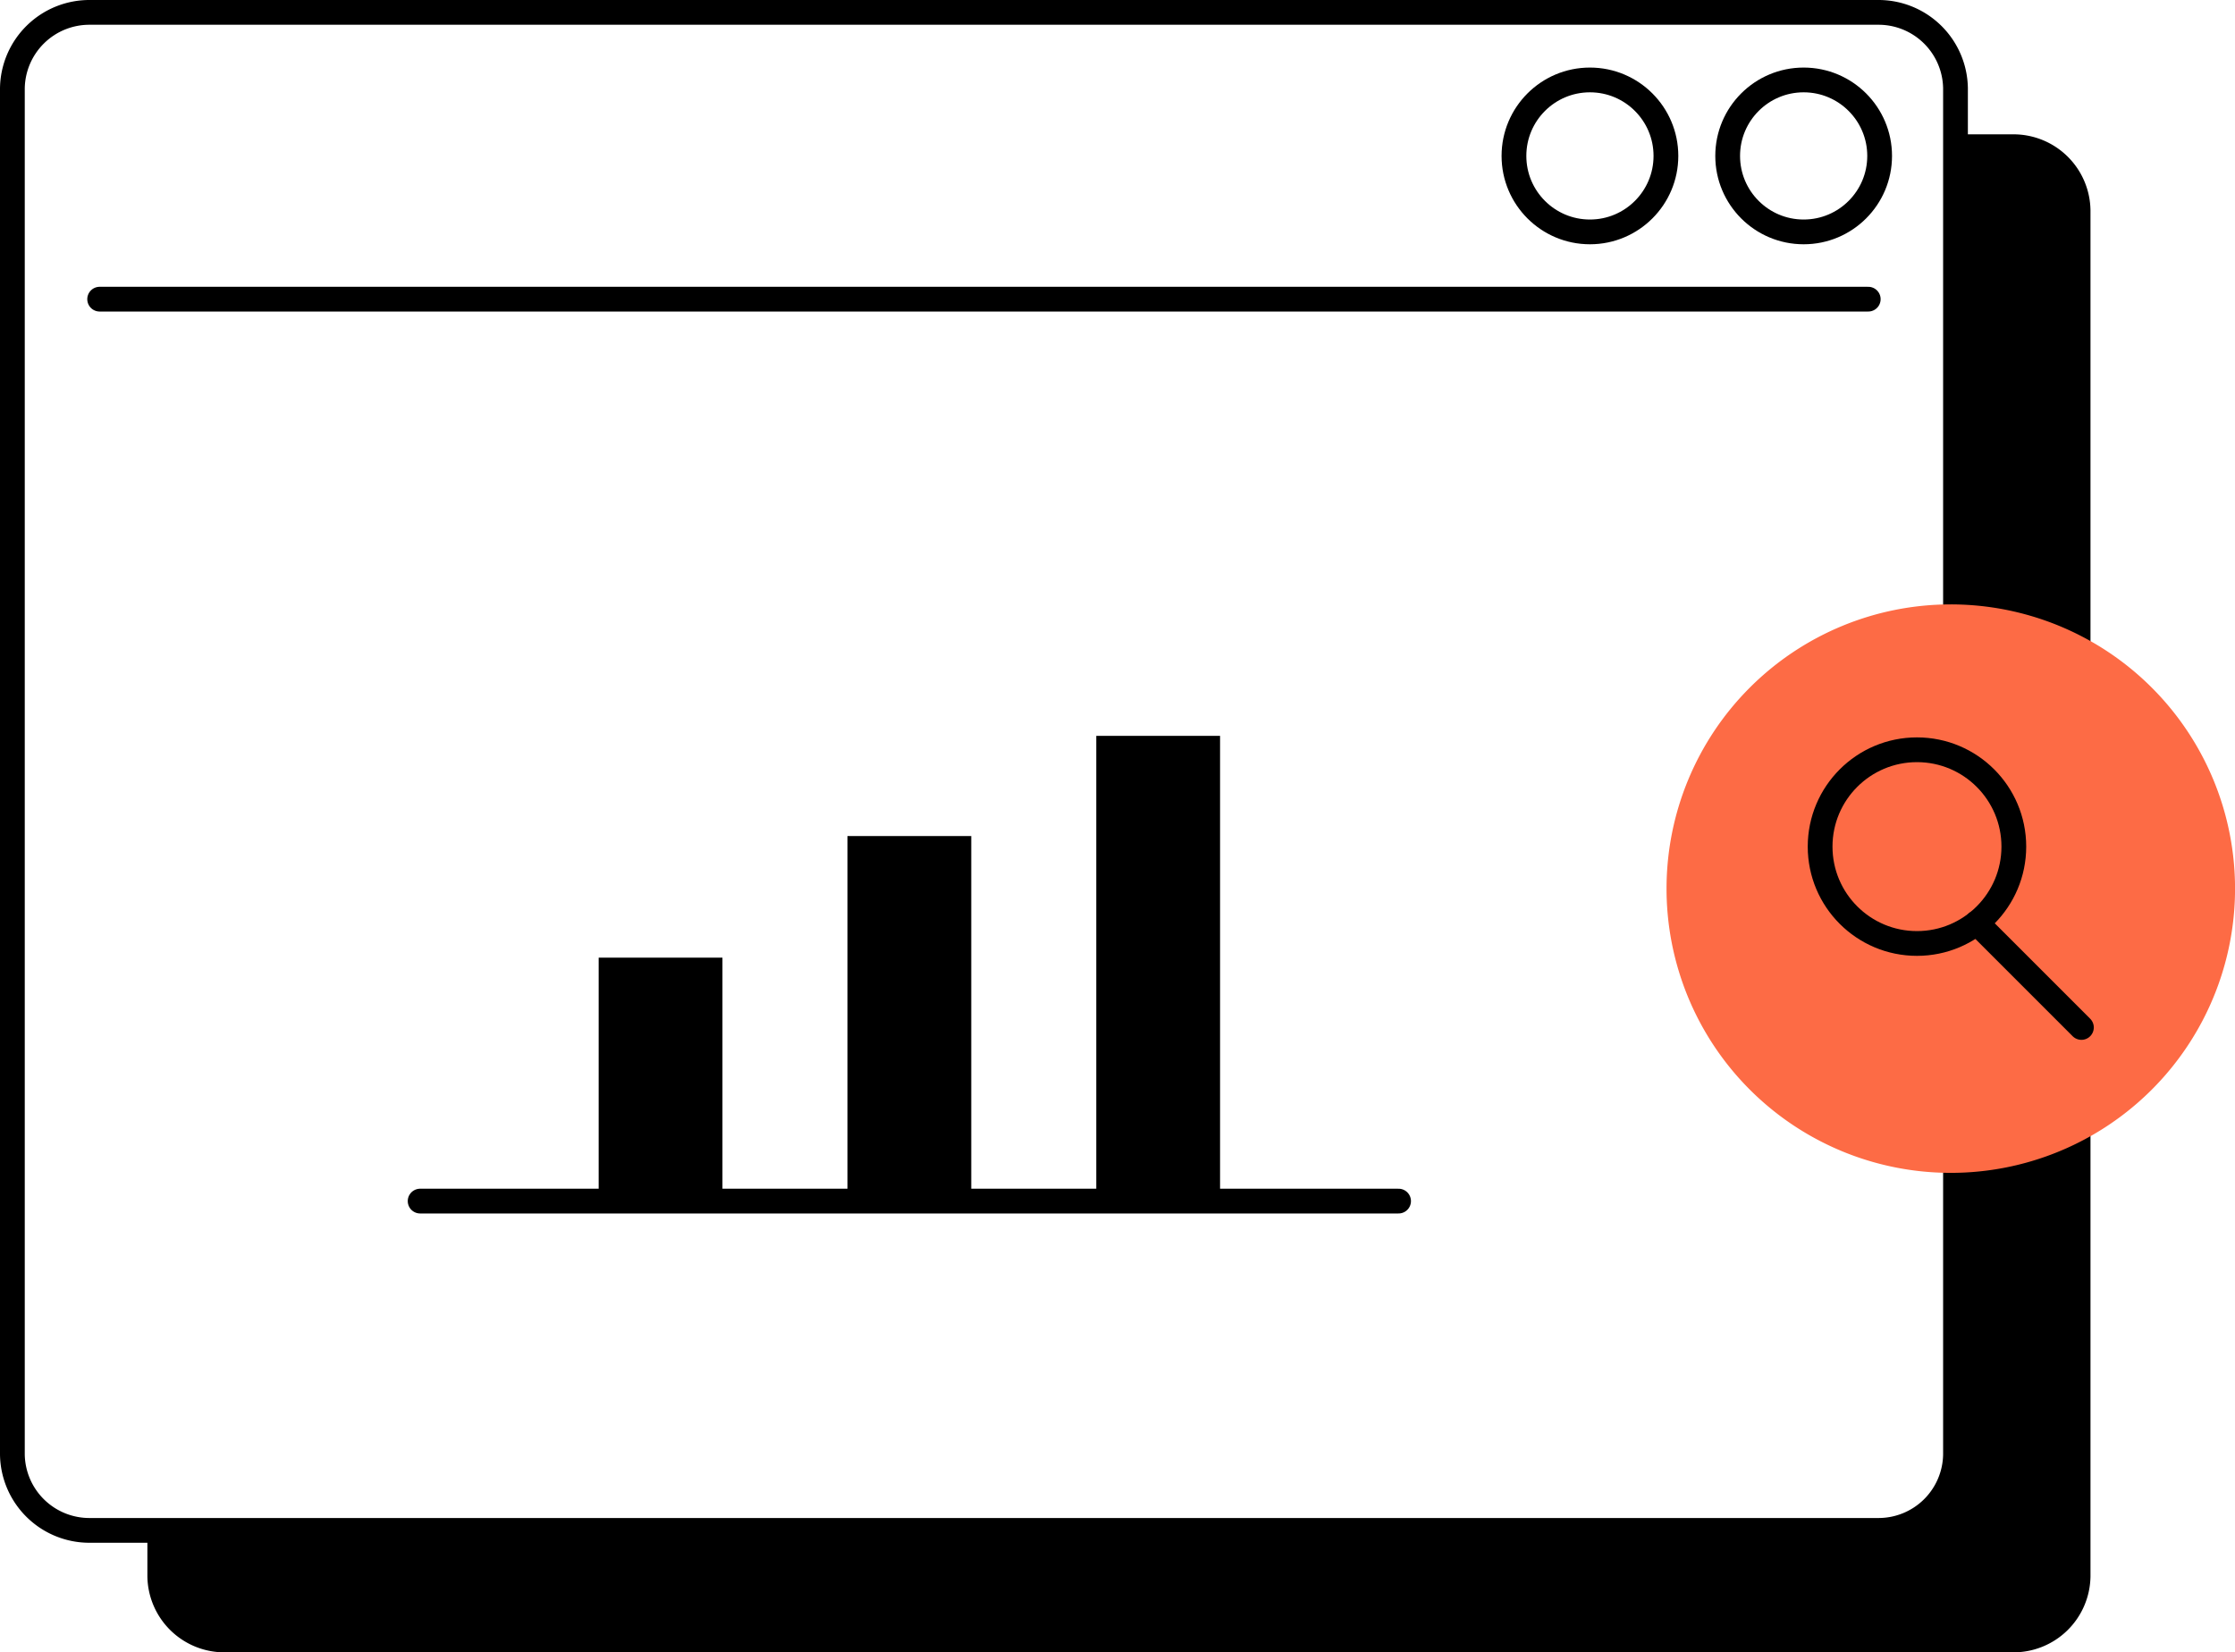
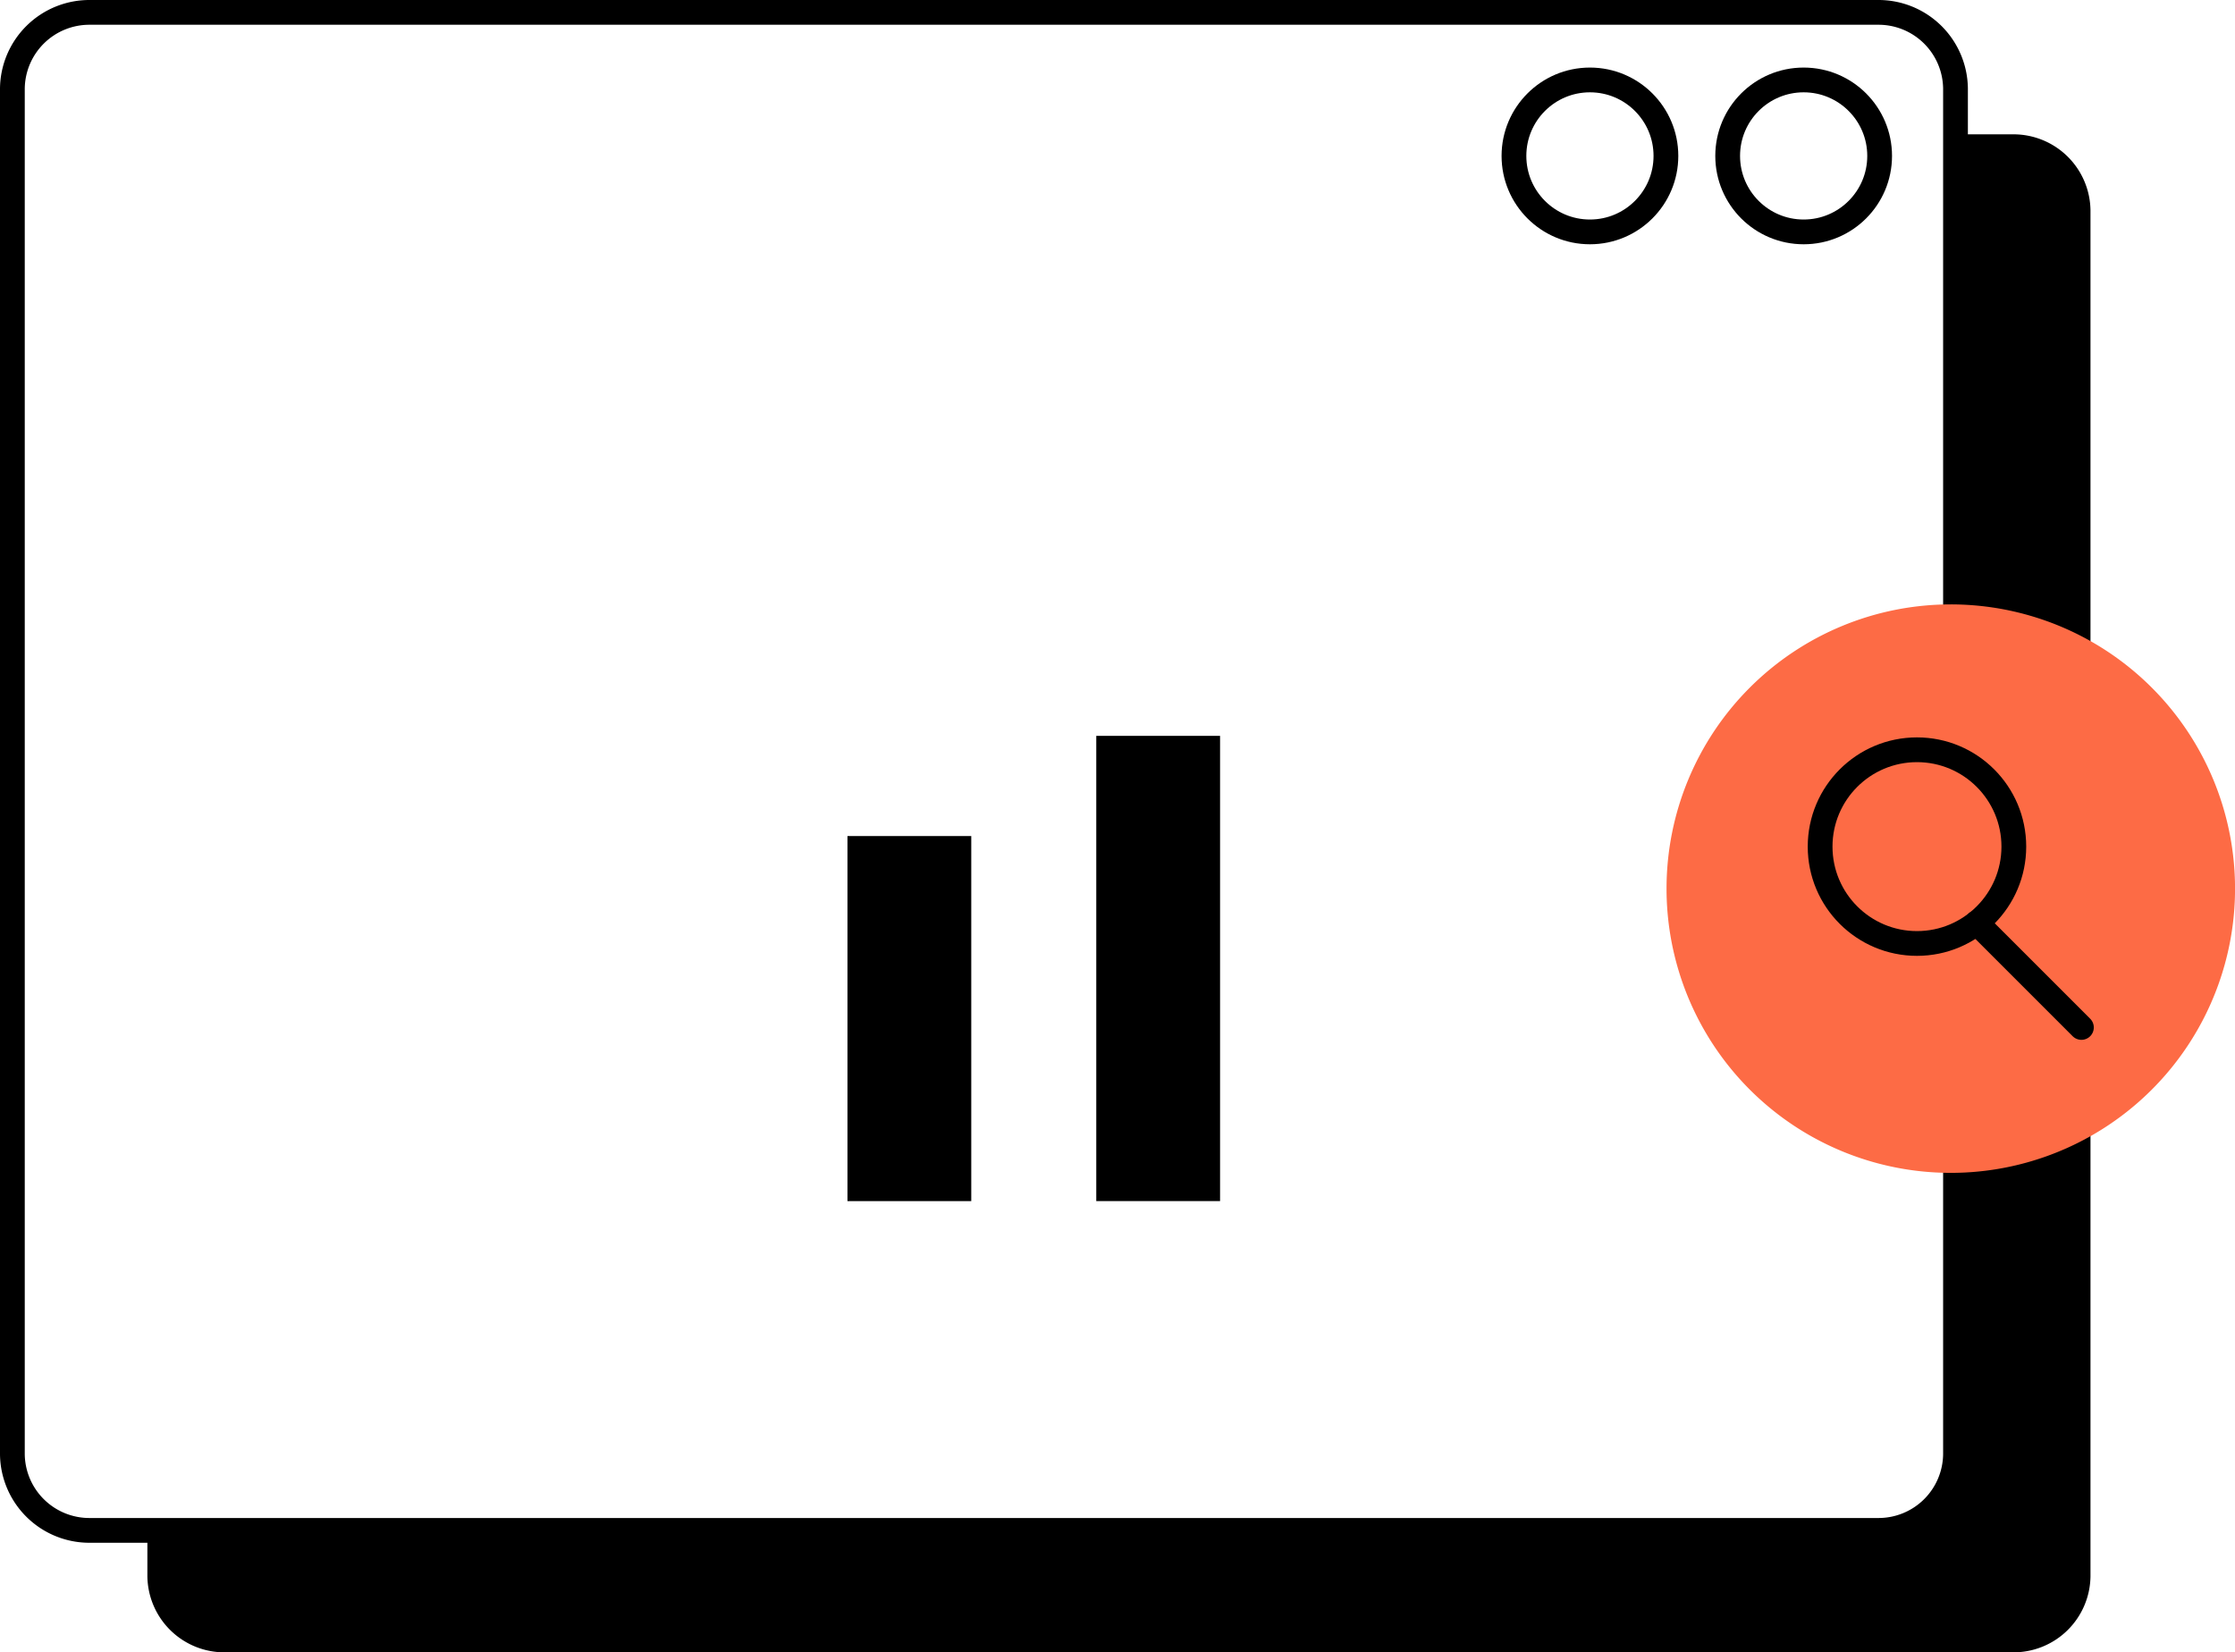
<svg xmlns="http://www.w3.org/2000/svg" id="Groupe_3844" data-name="Groupe 3844" width="90.271" height="66.742" viewBox="0 0 90.271 66.742">
  <defs>
    <clipPath id="clip-path">
      <rect id="Rectangle_2155" data-name="Rectangle 2155" width="90.271" height="66.743" transform="translate(0 0)" fill="none" />
    </clipPath>
  </defs>
  <g id="Groupe_3843" data-name="Groupe 3843" clip-path="url(#clip-path)">
    <path id="Tracé_5190" data-name="Tracé 5190" d="M81.3,5.426H78.982V58.75a3.11,3.11,0,0,1-3.134,3.066H5.953v1.861a3.111,3.111,0,0,0,3.133,3.065H81.3a3.109,3.109,0,0,0,3.134-3.065V8.492A3.11,3.11,0,0,0,81.3,5.426" />
    <path id="Tracé_5191" data-name="Tracé 5191" d="M75.848.5a3.11,3.11,0,0,1,3.134,3.066V58.751a3.109,3.109,0,0,1-3.134,3.065H3.633A3.111,3.111,0,0,1,.5,58.751V3.566A3.111,3.111,0,0,1,3.633.5Z" fill="none" stroke="#000" stroke-linecap="round" stroke-width="1" />
    <line id="Ligne_962" data-name="Ligne 962" x2="71.433" transform="translate(4.025 12.084)" fill="#f1e8ff" />
-     <line id="Ligne_963" data-name="Ligne 963" x2="71.433" transform="translate(4.025 12.084)" fill="none" stroke="#000" stroke-linecap="round" stroke-width="1" />
    <path id="Tracé_5192" data-name="Tracé 5192" d="M78.791,24.413a11.481,11.481,0,1,1-11.48,11.48,11.48,11.48,0,0,1,11.48-11.48" fill="#fd6b45" />
    <circle id="Ellipse_836" data-name="Ellipse 836" cx="3.069" cy="3.069" r="3.069" transform="translate(61.148 3.229)" fill="none" stroke="#000" stroke-linecap="round" stroke-width="1" />
    <circle id="Ellipse_837" data-name="Ellipse 837" cx="3.069" cy="3.069" r="3.069" transform="translate(69.78 3.229)" fill="none" stroke="#000" stroke-linecap="round" stroke-width="1" />
    <circle id="Ellipse_838" data-name="Ellipse 838" cx="3.912" cy="3.912" r="3.912" transform="translate(73.514 30.285)" fill="none" stroke="#000" stroke-width="1" />
    <line id="Ligne_964" data-name="Ligne 964" x2="4.228" y2="4.228" transform="translate(79.84 37.274)" fill="none" stroke="#000" stroke-linecap="round" stroke-width="1" />
-     <line id="Ligne_965" data-name="Ligne 965" x2="39.519" transform="translate(16.969 48.515)" fill="#f1e8ff" />
-     <line id="Ligne_966" data-name="Ligne 966" x2="39.519" transform="translate(16.969 48.515)" fill="none" stroke="#000" stroke-linecap="round" stroke-width="1" />
-     <line id="Ligne_967" data-name="Ligne 967" y1="9.833" transform="translate(26.68 38.682)" fill="none" stroke="#000" stroke-width="5" />
    <line id="Ligne_968" data-name="Ligne 968" y2="14.746" transform="translate(36.729 33.77)" fill="none" stroke="#000" stroke-width="5" />
    <line id="Ligne_969" data-name="Ligne 969" y1="18.792" transform="translate(46.778 29.723)" fill="none" stroke="#000" stroke-width="5" />
  </g>
</svg>